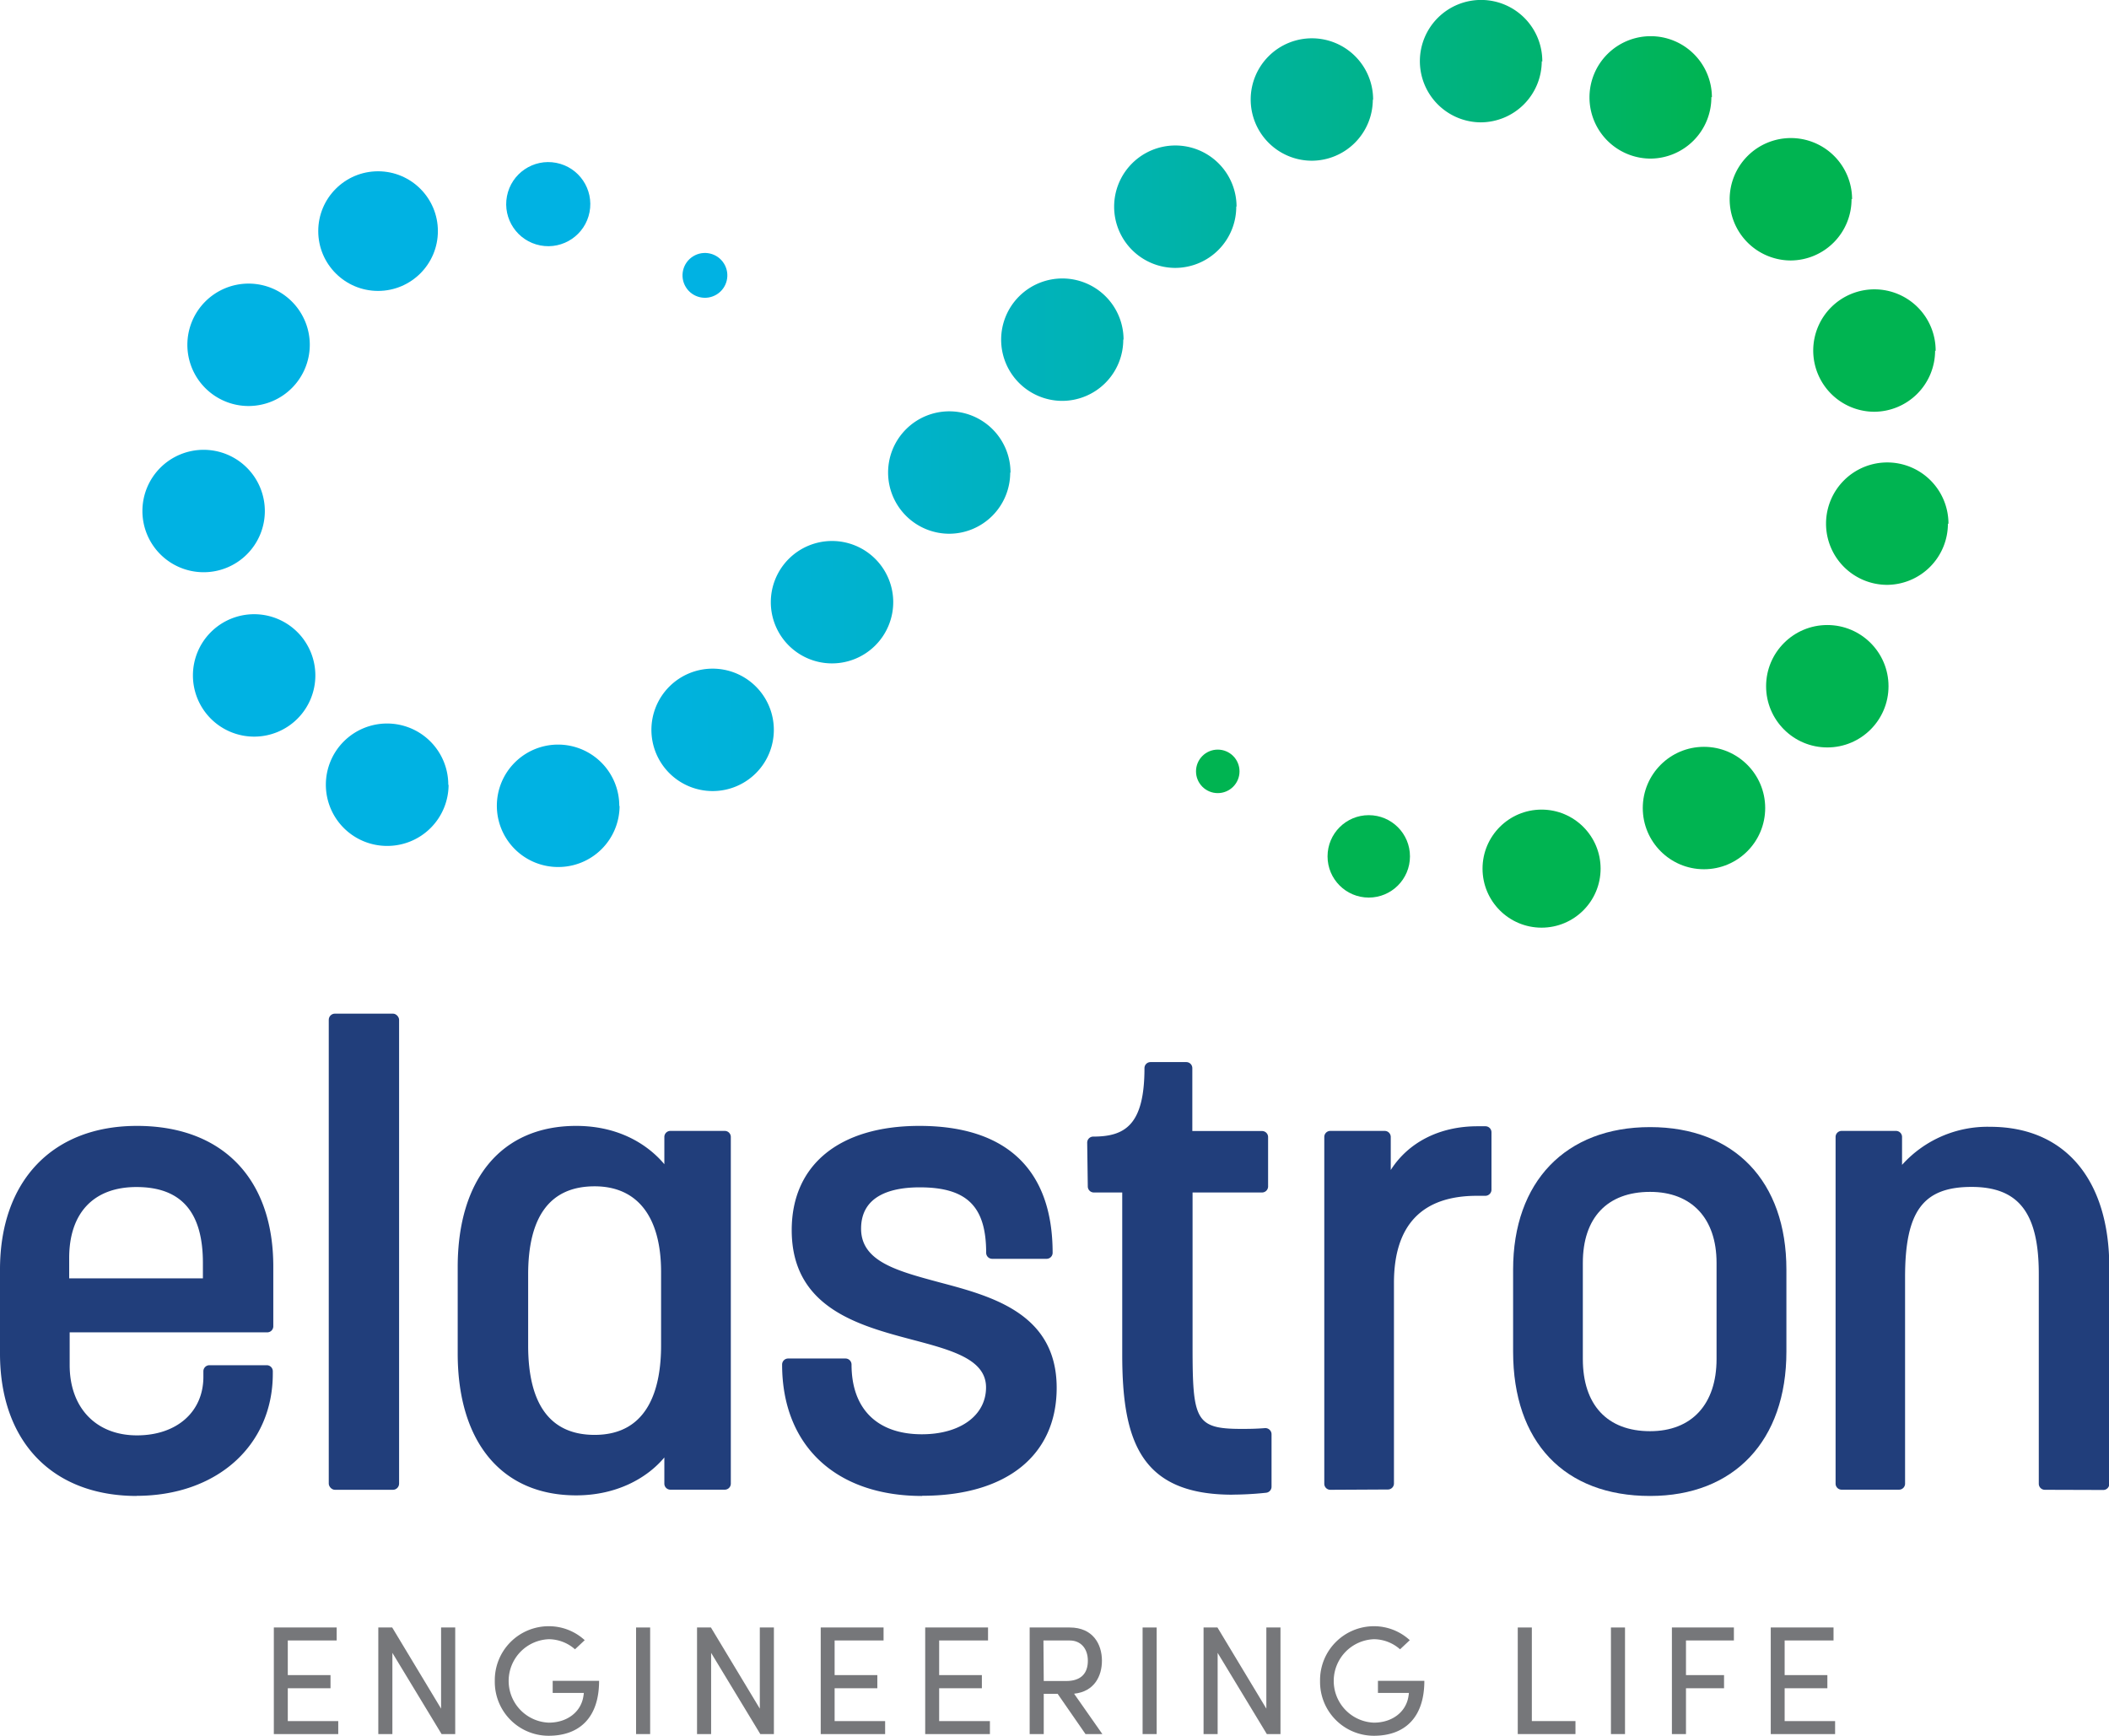
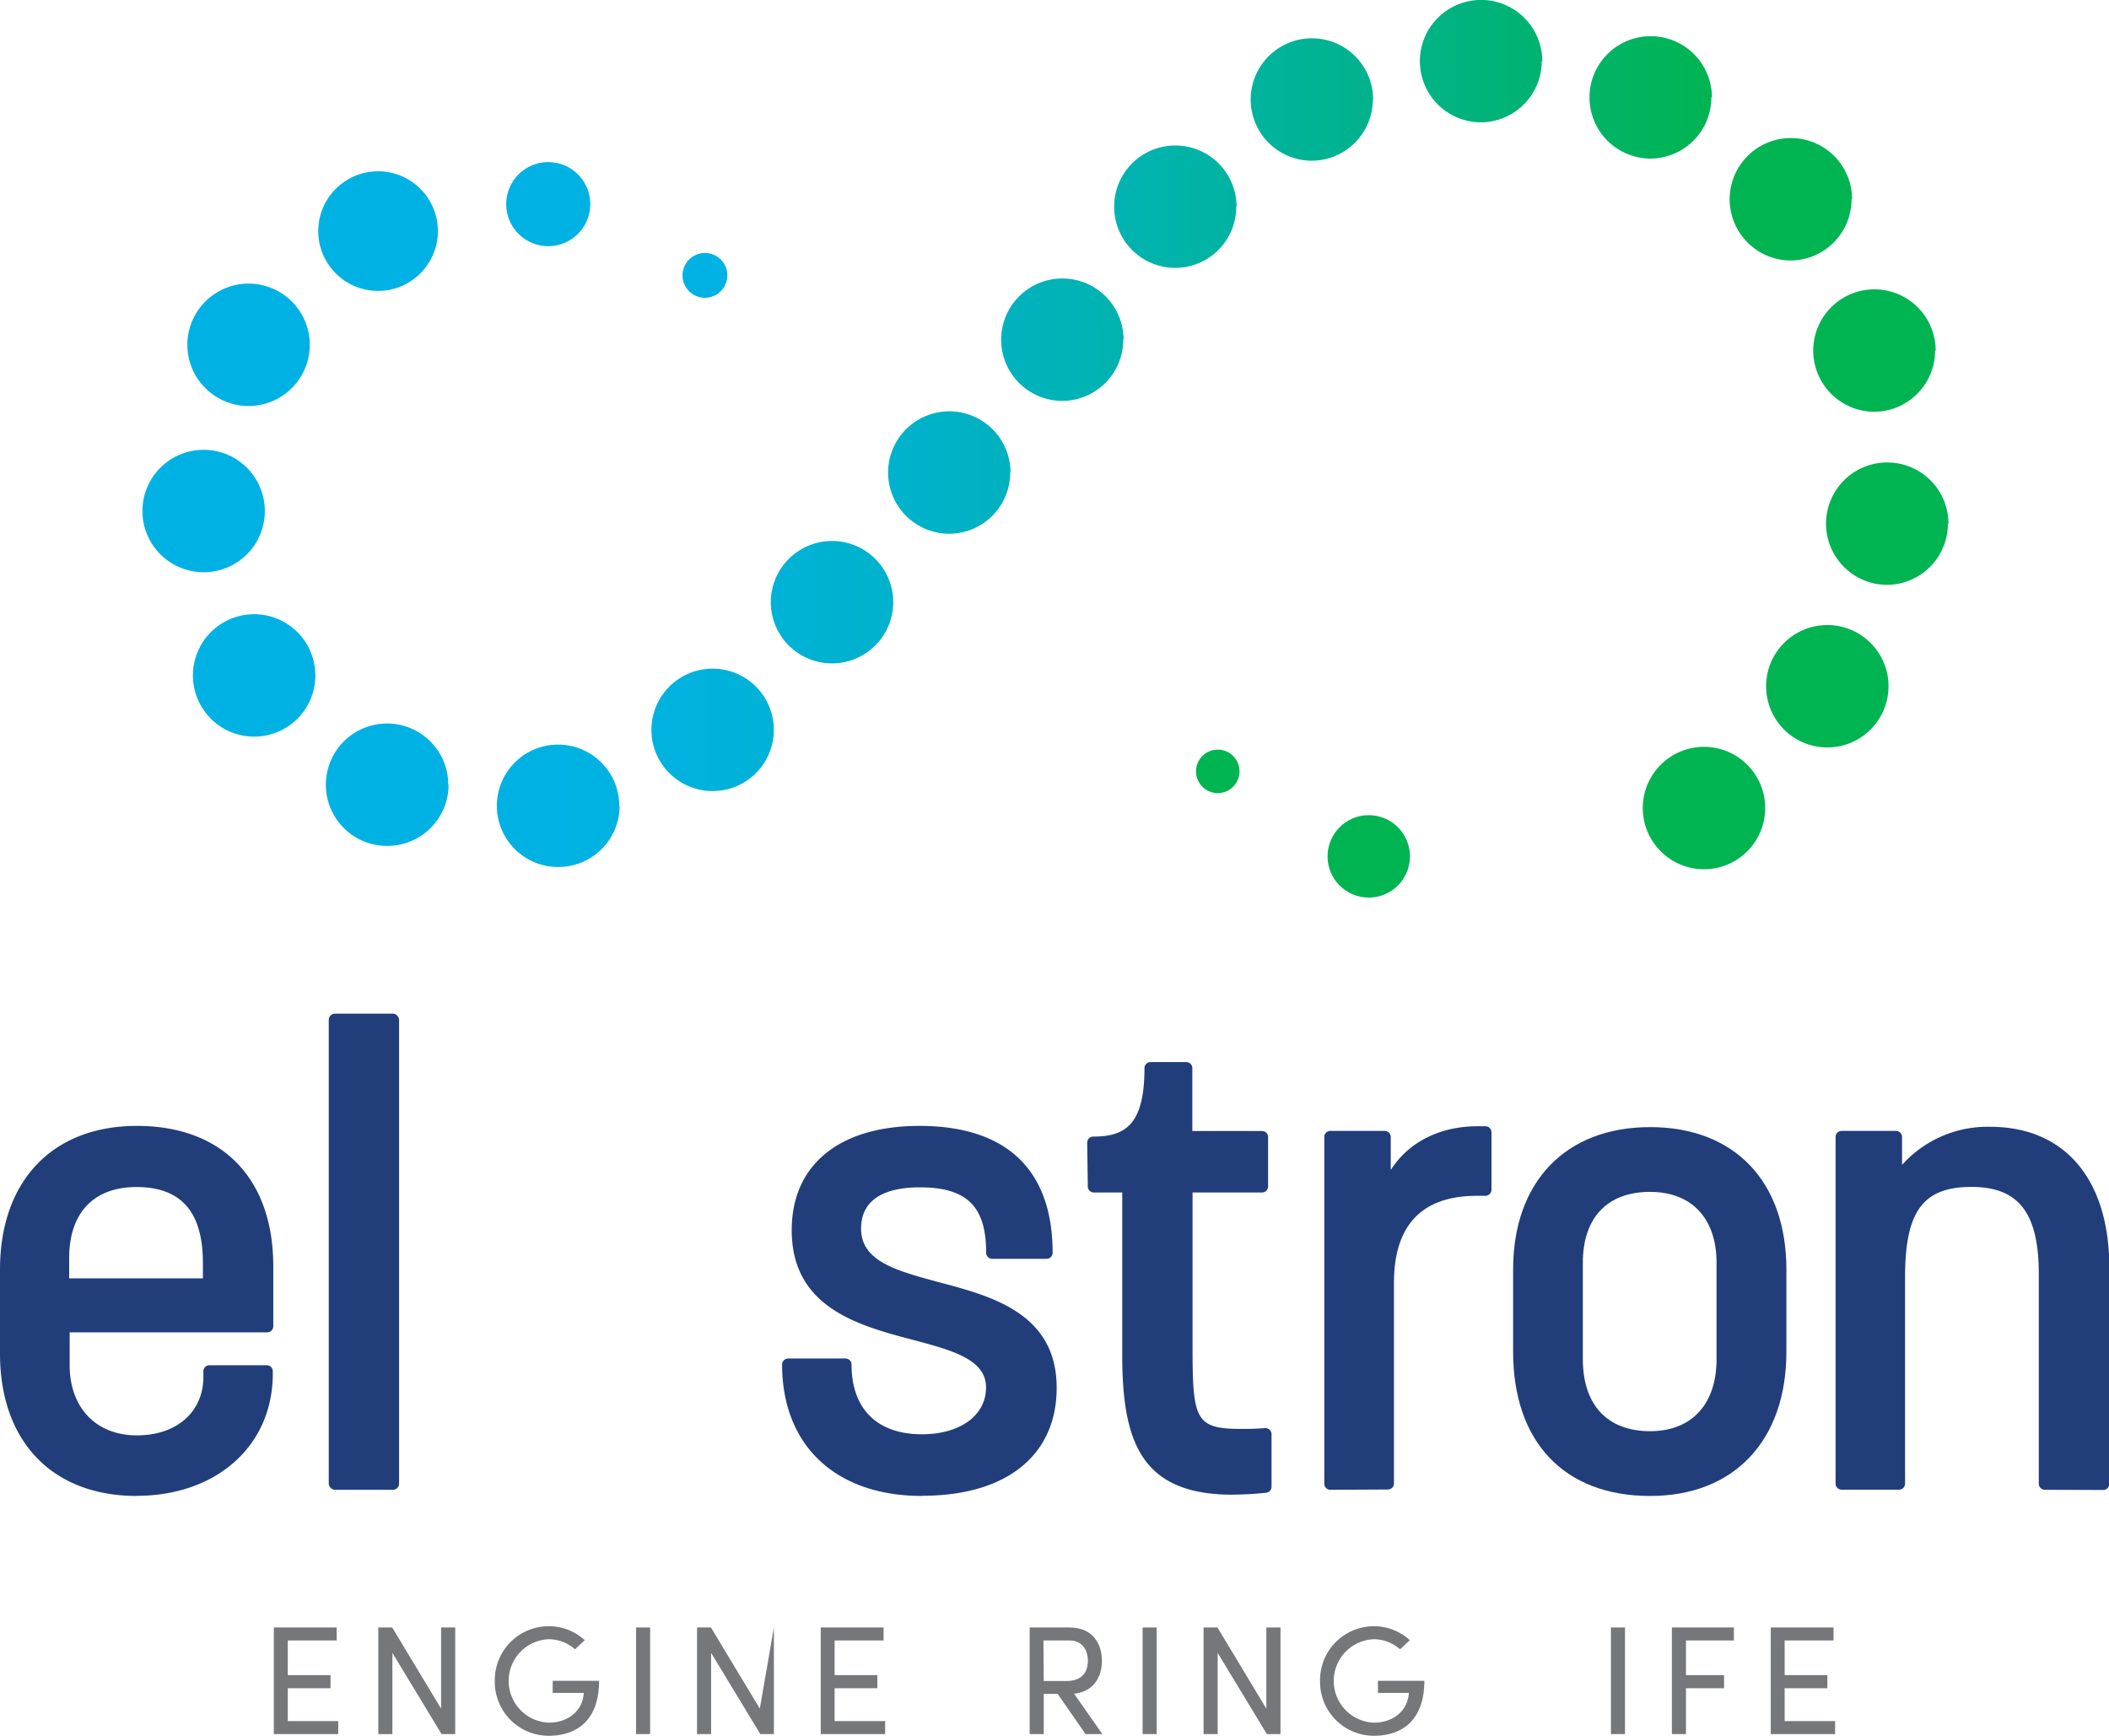
<svg xmlns="http://www.w3.org/2000/svg" id="Layer_1" data-name="Layer 1" viewBox="0 0 349.04 287.27">
  <defs>
    <style>.cls-1{fill:url(#New_Gradient_Swatch_2);}.cls-2{fill:#00b2e3;}.cls-3{fill:#00b451;}.cls-4{fill:#76777a;}.cls-5{fill:#213e7b;}</style>
    <linearGradient id="New_Gradient_Swatch_2" x1="27.73" y1="73.97" x2="326.55" y2="73.97" gradientUnits="userSpaceOnUse">
      <stop offset="0" stop-color="#00b2e3" />
      <stop offset="0.23" stop-color="#00b2e3" />
      <stop offset="0.31" stop-color="#00b2dc" />
      <stop offset="0.43" stop-color="#00b2c9" />
      <stop offset="0.57" stop-color="#00b3aa" />
      <stop offset="0.73" stop-color="#00b37e" />
      <stop offset="0.87" stop-color="#00b451" />
    </linearGradient>
  </defs>
  <path class="cls-1" d="M55.44,59.28A10.13,10.13,0,1,0,45.31,69.4,10.14,10.14,0,0,0,55.44,59.28ZM48,86.79A10.13,10.13,0,1,0,37.86,96.91,10.12,10.12,0,0,0,48,86.79ZM56.36,114a10.13,10.13,0,1,0-10.12,10.12A10.12,10.12,0,0,0,56.36,114Zm22,18.08a10.13,10.13,0,1,0-10.13,10.13A10.14,10.14,0,0,0,78.41,132.12Zm28.3,3.5a10.13,10.13,0,1,0-10.12,10.12A10.13,10.13,0,0,0,106.71,135.62ZM132.24,123a10.13,10.13,0,1,0-10.12,10.13A10.12,10.12,0,0,0,132.24,123ZM152,101.82A10.13,10.13,0,1,0,141.82,112,10.14,10.14,0,0,0,152,101.82Zm19.41-21.4a10.13,10.13,0,1,0-10.12,10.12A10.12,10.12,0,0,0,171.36,80.42Zm18.71-22a10.13,10.13,0,1,0-10.13,10.13A10.13,10.13,0,0,0,190.07,58.38Zm18.7-22a10.13,10.13,0,1,0-10.13,10.12A10.12,10.12,0,0,0,208.77,36.35Zm22.6-17.68A10.13,10.13,0,1,0,221.24,28.8,10.13,10.13,0,0,0,231.37,18.67Zm28-6.34A10.13,10.13,0,1,0,249.2,22.45,10.13,10.13,0,0,0,259.33,12.33Zm28.07,5.92a10.13,10.13,0,1,0-10.13,10.13A10.13,10.13,0,0,0,287.4,18.25Zm23.2,16.87a10.13,10.13,0,1,0-10.12,10.12A10.12,10.12,0,0,0,310.6,35.12Zm13.83,25.1A10.13,10.13,0,1,0,314.3,70.35,10.12,10.12,0,0,0,324.43,60.22Zm2.12,28.63A10.13,10.13,0,1,0,316.42,99,10.13,10.13,0,0,0,326.55,88.85Z" transform="translate(-4.17 -2.2)" />
  <circle class="cls-2" cx="120.84" cy="47.79" r="3.71" transform="translate(-11.25 68.46) rotate(-31.72)" />
  <circle class="cls-2" cx="94.9" cy="35.99" r="6.96" transform="translate(37.45 120.17) rotate(-79.1)" />
  <circle class="cls-2" cx="62.57" cy="38.25" r="9.9" />
  <circle class="cls-3" cx="302.42" cy="113.58" r="10.13" />
  <circle class="cls-3" cx="282.01" cy="133.74" r="10.13" />
-   <circle class="cls-3" cx="255.13" cy="143.77" r="9.77" />
  <circle class="cls-3" cx="226.53" cy="141.74" r="6.82" />
  <circle class="cls-3" cx="201.54" cy="127.67" r="3.6" />
  <path class="cls-4" d="M60.15,287.06v2.15H49.49V271.57h10.4v2.15H51.8v5.73h7.07v2.18H51.8v5.43Z" transform="translate(-4.17 -2.2)" />
  <path class="cls-4" d="M79.51,271.57v17.64H77.25l-8.14-13.44v13.44H66.78V271.57h2.3L77.17,285V271.57Z" transform="translate(-4.17 -2.2)" />
  <path class="cls-4" d="M86.06,280.43A8.92,8.92,0,0,1,95,271.36a8.75,8.75,0,0,1,5.94,2.31l-1.61,1.51A6.6,6.6,0,0,0,95,273.51a6.91,6.91,0,0,0,0,13.81c3,0,5.38-1.75,5.74-4.49a2.68,2.68,0,0,0,.05-.43H95.64v-2h7.68c0,6.17-3.33,9.09-8.35,9.09A8.91,8.91,0,0,1,86.06,280.43Z" transform="translate(-4.17 -2.2)" />
  <path class="cls-4" d="M109.44,271.57h2.33v17.64h-2.33Z" transform="translate(-4.17 -2.2)" />
-   <path class="cls-4" d="M132.25,271.57v17.64H130l-8.14-13.44v13.44h-2.33V271.57h2.3L129.92,285V271.57Z" transform="translate(-4.17 -2.2)" />
+   <path class="cls-4" d="M132.25,271.57v17.64H130l-8.14-13.44v13.44h-2.33V271.57h2.3L129.92,285Z" transform="translate(-4.17 -2.2)" />
  <path class="cls-4" d="M150.66,287.06v2.15H140V271.57h10.4v2.15h-8.1v5.73h7.07v2.18h-7.07v5.43Z" transform="translate(-4.17 -2.2)" />
-   <path class="cls-4" d="M168,287.06v2.15H157.29V271.57h10.4v2.15H159.6v5.73h7.07v2.18H159.6v5.43Z" transform="translate(-4.17 -2.2)" />
  <path class="cls-4" d="M179.21,282.55h-2.3v6.66h-2.33V271.57h6.63c3.84,0,5.33,2.76,5.33,5.5,0,2.56-1.28,5.12-4.61,5.46l4.68,6.68h-2.79Zm-2.3-2.12h3.69c2.58,0,3.61-1.36,3.61-3.36s-1.16-3.35-3-3.35h-4.35Z" transform="translate(-4.17 -2.2)" />
  <path class="cls-4" d="M193.27,271.57h2.33v17.64h-2.33Z" transform="translate(-4.17 -2.2)" />
  <path class="cls-4" d="M216.09,271.57v17.64h-2.26l-8.14-13.44v13.44h-2.33V271.57h2.3L213.75,285V271.57Z" transform="translate(-4.17 -2.2)" />
  <path class="cls-4" d="M222.64,280.43a8.92,8.92,0,0,1,8.91-9.07,8.74,8.74,0,0,1,5.94,2.31l-1.61,1.51a6.6,6.6,0,0,0-4.33-1.67,6.91,6.91,0,0,0,0,13.81c3,0,5.38-1.75,5.74-4.49a2.68,2.68,0,0,0,.05-.43h-5.12v-2h7.68c0,6.17-3.33,9.09-8.35,9.09A8.91,8.91,0,0,1,222.64,280.43Z" transform="translate(-4.17 -2.2)" />
-   <path class="cls-4" d="M255.36,271.57h2.33v15.49h7.22v2.15h-9.55Z" transform="translate(-4.17 -2.2)" />
  <path class="cls-4" d="M270.78,271.57h2.33v17.64h-2.33Z" transform="translate(-4.17 -2.2)" />
  <path class="cls-4" d="M283.2,273.72v5.73h6.3v2.18h-6.3v7.58h-2.33V271.57h10.26v2.15Z" transform="translate(-4.17 -2.2)" />
  <path class="cls-4" d="M307.88,287.06v2.15H297.23V271.57h10.39v2.15h-8.09v5.73h7.07v2.18h-7.07v5.43Z" transform="translate(-4.17 -2.2)" />
  <path class="cls-5" d="M26.83,249.8c-14,0-22.66-9-22.66-23.58V212.33c0-14.67,8.68-23.78,22.66-23.78,14.13,0,22.57,8.7,22.57,23.27v9.9a1,1,0,0,1-1,1H15.7v5.42c0,7.07,4.37,11.63,11.13,11.63,6.6,0,11-3.89,11-9.69v-.92a1,1,0,0,1,1-1h9.49a1,1,0,0,1,1,1v.4c0,11.91-9.28,20.22-22.57,20.22m11-36v-2.55c0-8.45-3.61-12.56-11-12.56-7.07,0-11.13,4.28-11.13,11.74v3.37Z" transform="translate(-4.17 -2.2)" />
  <rect class="cls-5" x="54.41" y="167.77" width="11.64" height="78.81" rx="1.02" />
-   <path class="cls-5" d="M99.52,249.7c-12.28,0-19.6-8.78-19.6-23.48v-14.3c0-14.64,7.32-23.37,19.6-23.37,7.25,0,12,3.24,14.6,6.34v-4.51a1,1,0,0,1,1-1h9a1,1,0,0,1,1,1v57.38a1,1,0,0,1-1,1h-9a1,1,0,0,1-1-1v-4.33c-2.88,3.44-7.93,6.27-14.6,6.27m3.06-51.15c-7.31,0-11,4.91-11,14.6v11.74c0,9.82,3.71,14.8,11,14.8,9.11,0,11-8.05,11-14.8V212.74c0-9.15-3.92-14.19-11-14.19" transform="translate(-4.17 -2.2)" />
  <path class="cls-5" d="M156.79,249.8c-14.3,0-23.18-8.33-23.18-21.75a1,1,0,0,1,1-1h9.49a1,1,0,0,1,1,1c0,7.33,4.24,11.54,11.64,11.54,6.35,0,10.62-3.12,10.62-7.76s-5.64-6.16-12.16-7.88c-8.91-2.36-20-5.29-20-18.15,0-10.81,7.9-17.25,21.13-17.25,14.43,0,22.05,7.27,22.05,21a1,1,0,0,1-1,1h-9a1,1,0,0,1-1-1c0-7.69-3.2-10.83-11-10.83-4.42,0-9.7,1.19-9.7,6.84,0,5.45,6,7,12.95,8.88,8.65,2.29,19.42,5.14,19.42,17.46,0,11.19-8.33,17.87-22.26,17.87" transform="translate(-4.17 -2.2)" />
  <path class="cls-5" d="M208.14,249.59c-15.19,0-18.24-8.86-18.24-23.17V199.57h-4.7a1,1,0,0,1-1-1l-.1-7.25a1,1,0,0,1,1-1c5.23,0,8.48-1.89,8.48-11.33a1,1,0,0,1,1-1h5.92a1,1,0,0,1,1,1v10.41h11.54a1,1,0,0,1,1,1v8.17a1,1,0,0,1-1,1H201.54v25.52c0,12.08.45,13.61,8.05,13.61,1.08,0,2.33,0,3.94-.13h.06a1,1,0,0,1,.7.28,1,1,0,0,1,.32.74v8.68a1,1,0,0,1-.92,1,53.92,53.92,0,0,1-5.55.31" transform="translate(-4.17 -2.2)" />
  <path class="cls-5" d="M224.34,248.78a1,1,0,0,1-1-1V190.38a1,1,0,0,1,1-1h9a1,1,0,0,1,1,1v5.47c2.9-4.56,8.05-7.24,14.35-7.24.43,0,.87,0,1.32,0a1,1,0,0,1,1,1v9.49a1,1,0,0,1-.32.74,1,1,0,0,1-.71.28h-.05c-.44,0-.89,0-1.32,0-9.11,0-13.74,4.85-13.74,14.43v33.18a1,1,0,0,1-1,1Z" transform="translate(-4.17 -2.2)" />
  <path class="cls-5" d="M277.26,249.8c-14.2,0-22.67-8.93-22.67-23.89V212.33c0-14.54,8.69-23.58,22.67-23.58s22.56,9,22.56,23.58v13.58c0,14.74-8.65,23.89-22.56,23.89m0-50.33c-7.08,0-11.13,4.28-11.13,11.74v15.93c0,7.59,4.05,11.94,11.13,11.94,6.9,0,11-4.47,11-11.94V211.21c0-7.35-4.12-11.74-11-11.74" transform="translate(-4.17 -2.2)" />
  <path class="cls-5" d="M342.59,248.78a1,1,0,0,1-1-1V213.05c0-10.09-3.33-14.4-11.13-14.4-8,0-11,4-11,14.91v34.2a1,1,0,0,1-1,1h-9.5a1,1,0,0,1-1-1V190.38a1,1,0,0,1,1-1h9a1,1,0,0,1,1,1V195a19,19,0,0,1,14.59-6.3c12.34,0,19.71,8.7,19.71,23.27v35.84a1,1,0,0,1-1,1Z" transform="translate(-4.17 -2.2)" />
</svg>